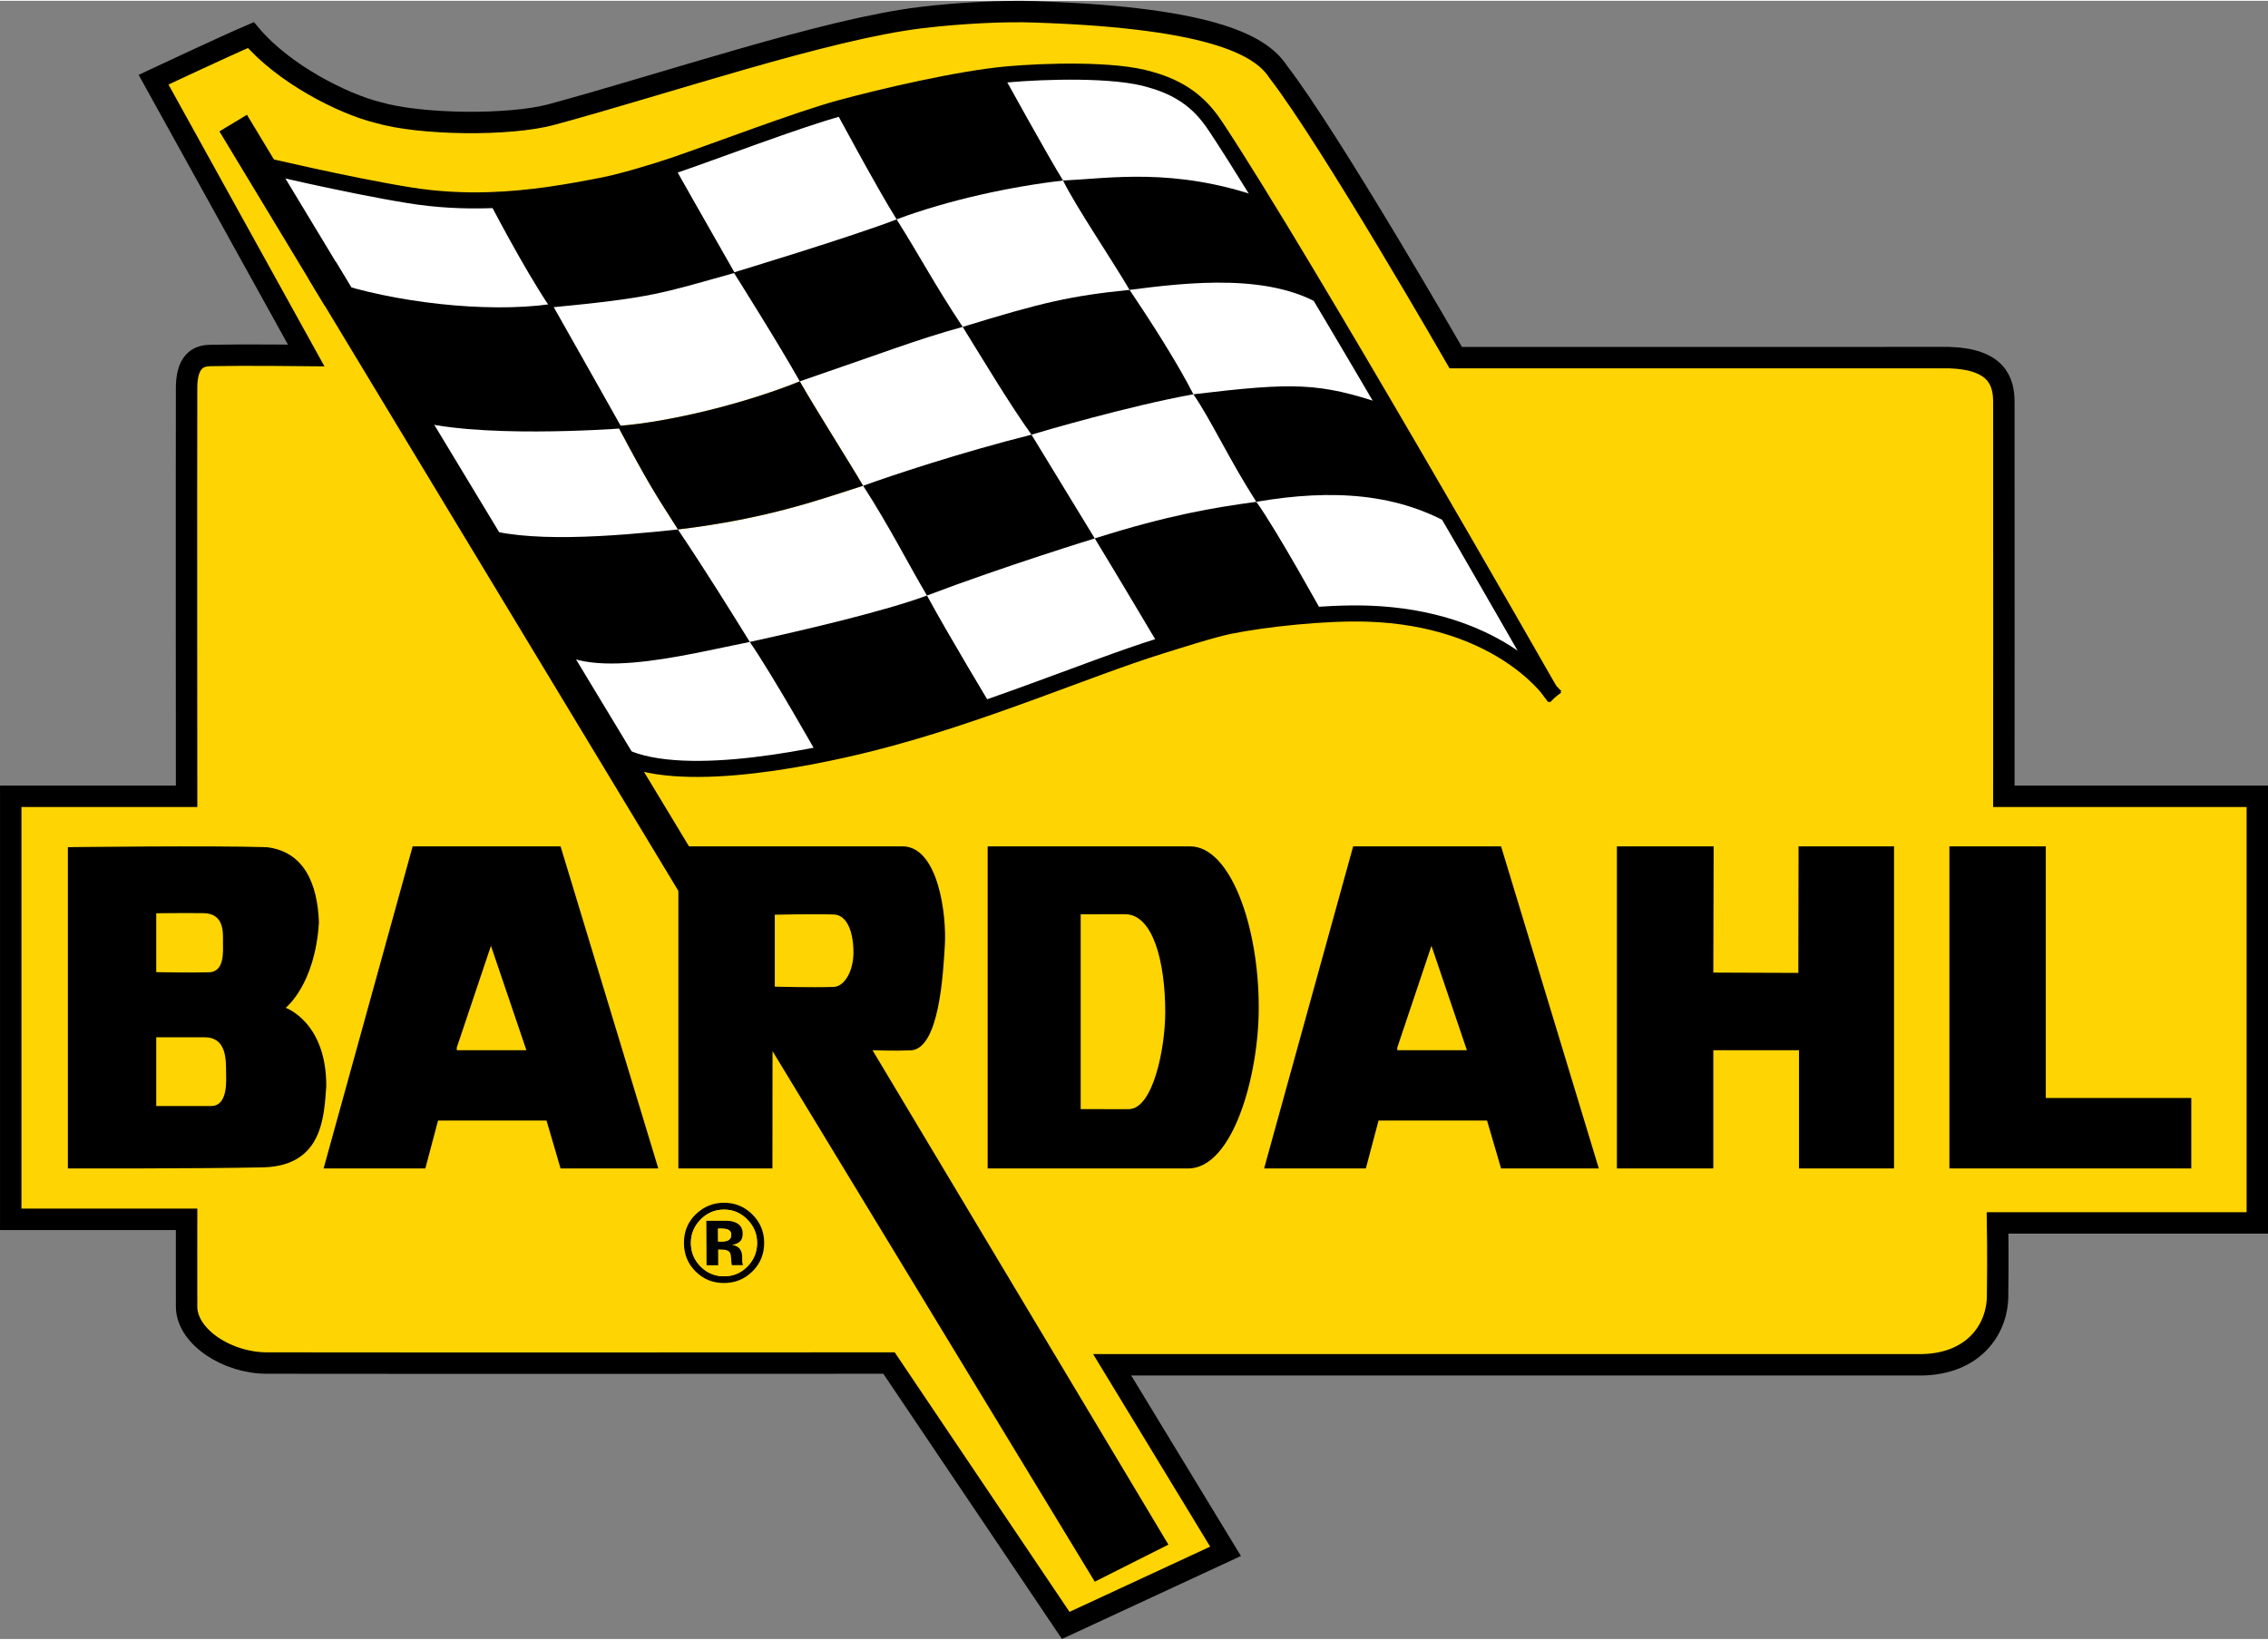
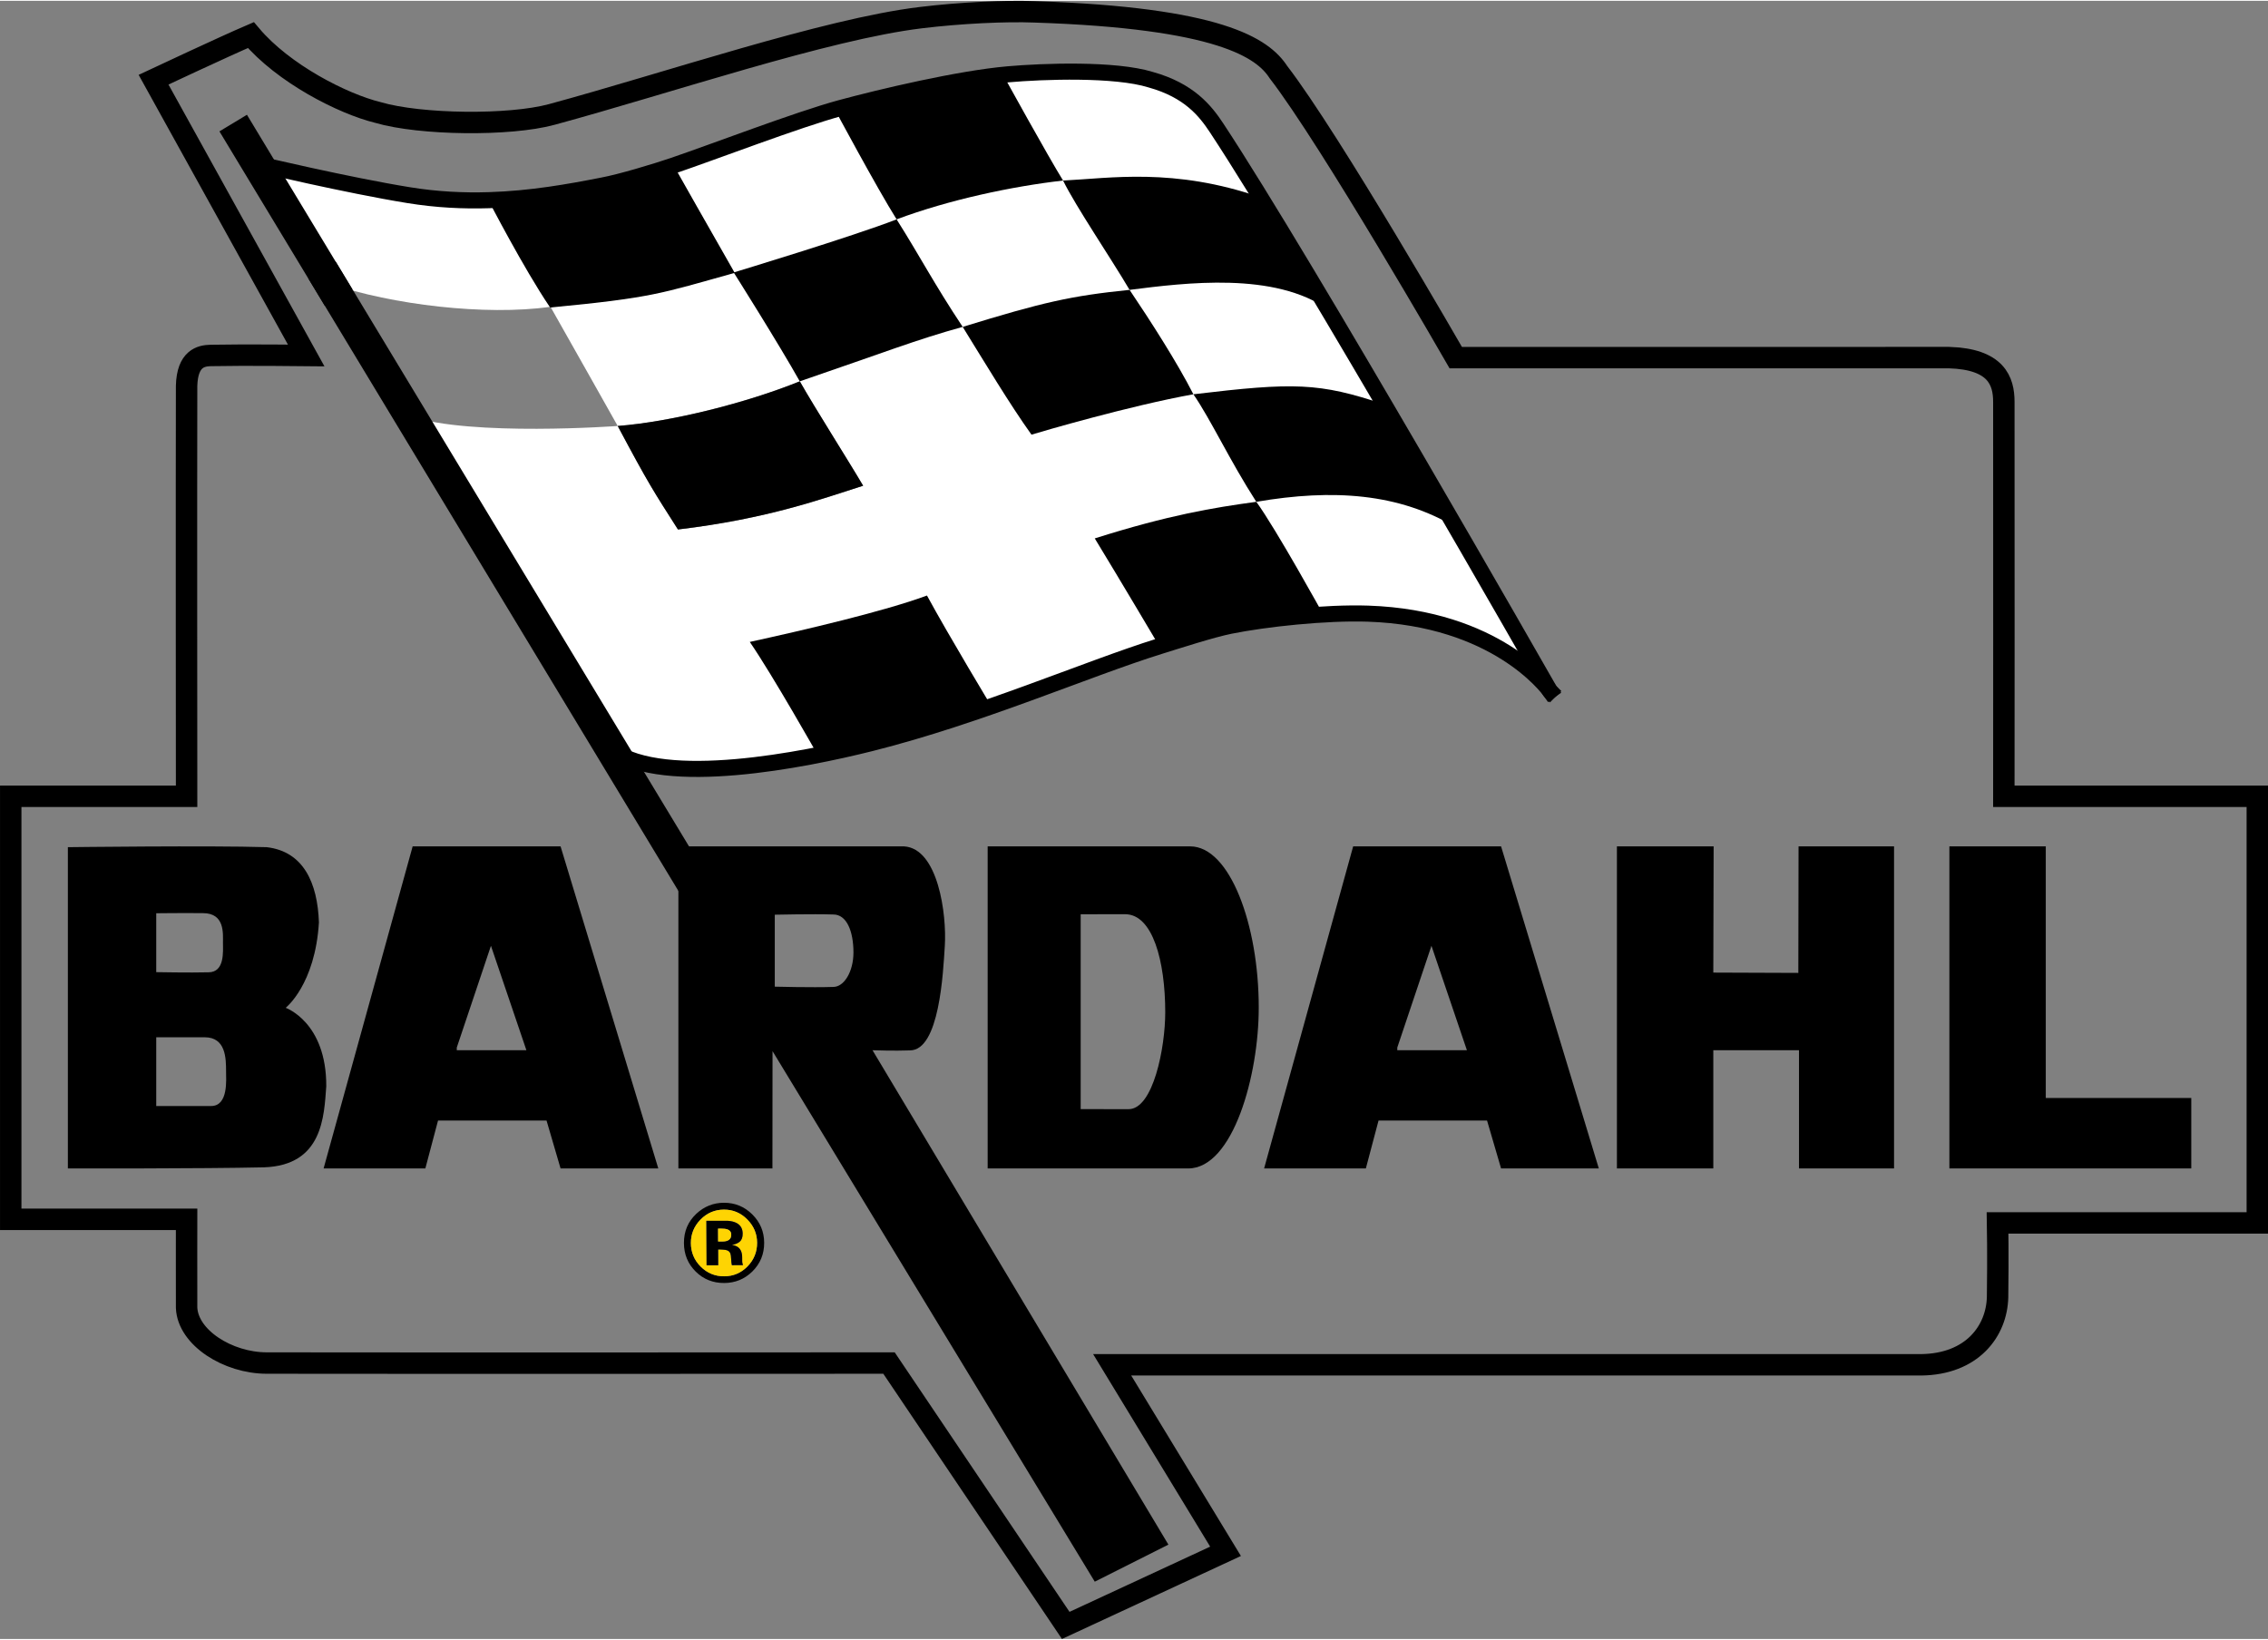
<svg xmlns="http://www.w3.org/2000/svg" xmlns:ns1="http://www.inkscape.org/namespaces/inkscape" xmlns:ns2="http://sodipodi.sourceforge.net/DTD/sodipodi-0.dtd" viewBox="0 0 529.375 382.418" width="372" height="269" id="svg2" version="1.1" ns1:version="0.48.3.1 r9886" ns2:docname="New document 1">
  <rect x="0" y="0" width="529.375" height="382.418" fill="#808080" stroke="none" />
  <defs id="defs4">
    <clipPath id="clipPath3207" clipPathUnits="userSpaceOnUse">
      <path id="path3209" d="m 145.685,96.591 14.982,0 0,-14.986 -14.982,0 0,14.986 z" ns1:connector-curvature="0" />
    </clipPath>
    <clipPath id="clipPath3115" clipPathUnits="userSpaceOnUse">
      <path id="path3117" d="m 66.127,307.833 241.26,0 0,-130.219 -241.26,0 0,130.219 z" ns1:connector-curvature="0" />
    </clipPath>
    <clipPath id="clipPath3091" clipPathUnits="userSpaceOnUse">
      <path id="path3093" d="m 202.397,163.149 50.62,0 0,-60.15 -50.62,0 0,60.15 z" ns1:connector-curvature="0" />
    </clipPath>
    <clipPath id="clipPath3075" clipPathUnits="userSpaceOnUse">
      <path id="path3077" d="m 144.647,163.149 91.5,0 0,-137.32 -91.5,0 0,137.32 z" ns1:connector-curvature="0" />
    </clipPath>
    <clipPath id="clipPath3059" clipPathUnits="userSpaceOnUse">
      <path id="path3061" d="m 254.017,163.149 62.5,0 0,-60.15 -62.5,0 0,60.15 z" ns1:connector-curvature="0" />
    </clipPath>
    <clipPath id="clipPath3043" clipPathUnits="userSpaceOnUse">
      <path id="path3045" d="m 78.397,163.149 62.5,0 0,-60.15 -62.5,0 0,60.15 z" ns1:connector-curvature="0" />
    </clipPath>
    <clipPath id="clipPath3027" clipPathUnits="userSpaceOnUse">
      <path id="path3029" d="m 30.647,163.145 48.25,0 0,-60.15 -48.25,0 0,60.15 z" ns1:connector-curvature="0" />
    </clipPath>
    <clipPath id="clipPath3007" clipPathUnits="userSpaceOnUse">
      <path id="path3009" d="m 19.977,319.055 419.5,0 0,-301.396 -419.5,0 0,301.396 z" ns1:connector-curvature="0" />
    </clipPath>
    <clipPath id="clipPath2999" clipPathUnits="userSpaceOnUse">
      <path id="path3001" d="m 0,340.157 453.543,0 L 453.543,0 0,0 0,340.157 z" ns1:connector-curvature="0" />
    </clipPath>
  </defs>
  <ns2:namedview id="base" pagecolor="#ffffff" bordercolor="#666666" borderopacity="1.0" ns1:pageopacity="0.0" ns1:pageshadow="2" ns1:zoom="0.35" ns1:cx="322.54933" ns1:cy="65.827132" ns1:document-units="px" ns1:current-layer="layer1" showgrid="false" fit-margin-top="0" fit-margin-left="0" fit-margin-right="0" fit-margin-bottom="0" ns1:window-width="451" ns1:window-height="475" ns1:window-x="50" ns1:window-y="50" ns1:window-maximized="0" />
  <g ns1:label="Layer 1" ns1:groupmode="layer" id="layer1" transform="translate(-52.451,-215.771)">
    <g id="g2995" transform="matrix(1.25,0,0,-1.25,29.984,617.094)">
      <g id="g2997" clip-path="url(#clipPath2999)">
        <g id="g3003">
          <g id="g3005" />
          <g id="g3011">
            <g clip-path="url(#clipPath3007)" id="g3013">
              <g transform="translate(439.477,172.499)" id="g3015">
-                 <path ns1:connector-curvature="0" d="m 0,0 0,-79.67 -48.5,0 c 0,0 0.11,-5.97 0,-13.83 -0.14,-6.36 -4.74,-12.58 -14.33,-12.67 l -151,0 21.17,-34.83 -29.84,-13.84 -33,49 c 0,0 -87.42,-0.05 -116.21,0 -7.25,0.01 -14.72,4.75 -14.95,10.33 -0.02,5.11 0,16.51 0,16.51 l -32.84,0 0,79 32.84,0 c 0,0 -0.05,58.45 0,76.66 0.14,5.11 2.69,5.63 4.5,5.67 6.2,0.13 17.83,0 17.83,0 l -28.5,51.5 c 0,0 13.31,6.25 18.17,8.33 6.08,-7.21 17.14,-12.83 23.71,-14.45 7.96,-2.34 24.62,-2.51 32.45,-0.38 21.54,5.84 51.16,15.93 68.88,18.08 7.53,0.92 15.96,1.3 21.29,1.09 34.54,-1.13 42.62,-6.75 45.54,-11.25 9.67,-12.52 33.12,-53.33 33.12,-53.33 0,0 70.81,0 92.07,0.01 8.86,-0.26 10.27,-4.35 10.27,-8.27 0.03,-18.89 0,-73.66 0,-73.66 L 0,0 z" style="fill:#fed403;fill-opacity:1;fill-rule:nonzero;stroke:none" id="path3017" />
-               </g>
+                 </g>
            </g>
          </g>
        </g>
        <g id="g3019" transform="translate(52.817,172.499)">
          <path ns1:connector-curvature="0" d="m 0,0 -32.84,0 0,-79 32.84,0 c 0,0 -0.02,-11.4 0,-16.51 0.23,-5.58 7.7,-10.32 14.95,-10.33 28.79,-0.05 116.21,0 116.21,0 l 33,-49 29.84,13.84 -21.17,34.83 151,0 c 9.59,0.09 14.19,6.31 14.33,12.67 0.11,7.86 0,13.83 0,13.83 l 48.5,0 0,79.67 -47.33,0 c 0,0 0.03,54.77 0,73.66 0,3.92 -1.41,8.01 -10.27,8.27 -21.26,-0.01 -92.07,-0.01 -92.07,-0.01 0,0 -23.45,40.81 -33.12,53.33 -2.92,4.5 -11,10.12 -45.54,11.25 -5.33,0.21 -13.76,-0.17 -21.29,-1.09 -17.72,-2.15 -47.34,-12.24 -68.88,-18.08 -7.83,-2.13 -24.49,-1.96 -32.45,0.38 -6.57,1.62 -17.63,7.24 -23.71,14.45 -4.86,-2.08 -18.17,-8.33 -18.17,-8.33 l 28.5,-51.5 c 0,0 -11.63,0.13 -17.83,0 C 2.69,82.29 0.14,81.77 0,76.66 -0.05,58.45 0,0 0,0 z" style="fill:none;stroke:#000000;stroke-width:4;stroke-linecap:butt;stroke-linejoin:miter;stroke-miterlimit:10;stroke-opacity:1;stroke-dasharray:none" id="path3021" />
        </g>
        <g id="g3023">
          <g id="g3025" />
          <g id="g3031">
            <g clip-path="url(#clipPath3027)" id="g3033">
              <g transform="translate(59.607,145.139)" id="g3035">
                <path ns1:connector-curvature="0" d="M 0,0 C 0,1.73 0.37,5.55 -3.75,5.54 -7.5,5.58 -12.46,5.52 -12.46,5.52 l 0,-11 c 0,0 6.37,-0.12 9.71,-0.03 C 0.37,-5.54 0,-1.58 0,0 m -2.21,-30.48 c 3.25,0 2.79,5 2.79,6.42 0,2.5 -0.04,6.42 -4,6.42 l -9.04,0 0,-12.84 10.25,0 z m 13.92,18.34 c 0,0 7.64,-2.67 7.58,-14.67 -0.42,-5.57 -0.63,-14.75 -11.63,-15.12 -11.37,-0.26 -36.62,-0.21 -36.62,-0.21 l 0,60 c 0,0 26.38,0.33 37.12,0 6.88,-0.79 9.5,-6.67 9.76,-14.05 -0.71,-11.66 -6.21,-15.95 -6.21,-15.95" style="fill:#000000;fill-opacity:1;fill-rule:nonzero;stroke:none" id="path3037" />
              </g>
            </g>
          </g>
        </g>
        <g id="g3039">
          <g id="g3041" />
          <g id="g3047">
            <g clip-path="url(#clipPath3043)" id="g3049">
              <g transform="translate(116.267,125.079)" id="g3051">
                <path ns1:connector-curvature="0" d="M 0,0 -6.62,19.5 -13,0.5 -13,0 0,0 z m 6.38,38.07 18.25,-60.15 -18.25,0 -2.62,8.95 -20.26,0 -2.37,-8.95 -19,0 16.63,60.15 27.62,0 z" style="fill:#000000;fill-opacity:1;fill-rule:nonzero;stroke:none" id="path3053" />
              </g>
            </g>
          </g>
        </g>
        <g id="g3055">
          <g id="g3057" />
          <g id="g3063">
            <g clip-path="url(#clipPath3059)" id="g3065">
              <g transform="translate(291.887,125.079)" id="g3067">
                <path ns1:connector-curvature="0" d="M 0,0 -6.62,19.5 -13,0.5 -13,0 0,0 z m 6.38,38.07 18.25,-60.15 -18.25,0 -2.62,8.95 -20.26,0 -2.37,-8.95 -19,0 16.63,60.15 27.62,0 z" style="fill:#000000;fill-opacity:1;fill-rule:nonzero;stroke:none" id="path3069" />
              </g>
            </g>
          </g>
        </g>
        <g id="g3071">
          <g id="g3073" />
          <g id="g3079">
            <g clip-path="url(#clipPath3075)" id="g3081">
              <g transform="translate(177.337,143.329)" id="g3083">
                <path ns1:connector-curvature="0" d="M 0,0 C 0,3.94 -1.25,7.14 -3.81,7.1 -7.56,7.22 -14.69,7.06 -14.69,7.06 l 0,-13.44 c 0,0 7,-0.18 10.88,-0.05 C -1.75,-6.47 0,-3.56 0,0 m 3.56,-18.25 55.25,-92.33 -13.75,-6.92 -60.17,99.08 -0.02,-21.91 -17.56,0 0,60.15 42.13,0 c 6.37,-0.38 7.99,-12.68 7.62,-18.57 -0.32,-5.07 -1,-19.5 -6.5,-19.53 -2.87,-0.12 -7,0.03 -7,0.03" style="fill:#000000;fill-opacity:1;fill-rule:nonzero;stroke:none" id="path3085" />
              </g>
            </g>
          </g>
        </g>
        <g id="g3087">
          <g id="g3089" />
          <g id="g3095">
            <g clip-path="url(#clipPath3091)" id="g3097">
              <g transform="translate(228.707,114.069)" id="g3099">
                <path ns1:connector-curvature="0" d="m 0,0 c 4.63,0 6.85,11.57 6.85,18.07 0,9.6 -2.34,18.34 -7.5,18.34 -4.09,0.01 -8.29,-0.01 -8.29,-0.01 l 0,-36.39 c 0,0 4.79,-0.02 8.94,-0.01 M 24.31,19 C 24.33,6.32 19.5,-11.07 11.13,-11.07 l -37.44,0 0,60.15 37.81,0 c 7.44,0 12.81,-14.7 12.81,-30.08" style="fill:#000000;fill-opacity:1;fill-rule:nonzero;stroke:none" id="path3101" />
              </g>
            </g>
          </g>
        </g>
        <g id="g3103" transform="translate(319.897,163.149)">
          <path ns1:connector-curvature="0" d="m 0,0 0,-60.15 18,0 0,22.08 16,0 0,-22.08 17.75,0 L 51.75,0 33.917,0 33.875,-23.631 18,-23.572 18.062,0 0,0 z" style="fill:#000000;fill-opacity:1;fill-rule:nonzero;stroke:none" id="path3105" />
        </g>
        <g id="g3107" transform="translate(381.98,163.149)">
          <path ns1:connector-curvature="0" d="m 0,0 18,0 0,-46.987 27.167,0 0,-13.163 L 0,-60.15 0,0 z" style="fill:#000000;fill-opacity:1;fill-rule:nonzero;stroke:none" id="path3109" />
        </g>
        <g id="g3111">
          <g id="g3113" />
          <g id="g3119">
            <g clip-path="url(#clipPath3115)" id="g3121">
              <g transform="translate(307.387,192.179)" id="g3123">
                <path ns1:connector-curvature="0" d="m 0,0 c -0.45,0.62 -10.08,13.62 -33.93,14.43 -7.97,0.27 -19.27,-0.96 -25.81,-2.28 -3.39,-0.68 -9.94,-2.8 -13.19,-3.81 -13.6,-4.24 -33.52,-12.99 -53.89,-18.11 -12.59,-3.16 -38.44,-8.29 -48.29,-1.3 l -37.68,62.36 c 11.38,-3.81 38.72,-1.81 38.72,-1.81 5.83,-10.95 6.71,-12.21 11.25,-19.33 16.83,2 26.96,5.75 34.58,8.17 -2.79,4.75 -9,14.5 -11.83,19.5 -10.09,-4.09 -24.17,-7.59 -34,-8.34 0,0 -9,16 -12.55,22.25 19.13,1.84 20.46,2.59 34.21,6.42 -3.45,6 -11.33,19.94 -11.33,19.94 7.8,2.66 23.23,8.58 31.19,10.75 7.7,2.09 22.23,5.51 31.31,6.31 6.65,0.59 20.06,1.06 26.69,-1 7.19,-2 10.21,-5.82 12.31,-9 C -45.57,79.89 -0.84,1.47 0,0" style="fill:#ffffff;fill-opacity:1;fill-rule:nonzero;stroke:none" id="path3125" />
              </g>
              <g transform="translate(167.317,249.999)" id="g3127">
                <path ns1:connector-curvature="0" d="m 0,0 c 2.83,-5 9.04,-14.75 11.83,-19.5 -7.62,-2.42 -17.75,-6.17 -34.58,-8.17 -4.54,7.12 -5.42,8.38 -11.25,19.33 9.83,0.75 23.91,4.25 34,8.34" style="fill:#000000;fill-opacity:1;fill-rule:nonzero;stroke:none" id="path3129" />
              </g>
              <g transform="translate(143.647,290.269)" id="g3131">
                <path ns1:connector-curvature="0" d="m 0,0 c 0,0 7.88,-13.94 11.33,-19.94 -13.75,-3.83 -15.08,-4.58 -34.21,-6.42 -4.91,7.25 -11.45,19.92 -11.45,19.92 7.82,0.24 14.92,1.51 21.21,2.75 C -9.77,-3.07 -3.23,-1.1 0,0" style="fill:#000000;fill-opacity:1;fill-rule:nonzero;stroke:none" id="path3133" />
              </g>
              <g transform="translate(120.767,263.909)" id="g3135">
-                 <path ns1:connector-curvature="0" d="m 0,0 c 3.55,-6.25 12.55,-22.25 12.55,-22.25 0,0 -27.34,-2 -38.72,1.81 L -41.11,4.3 C -29.55,0.39 -12.24,-1.7 0,0" style="fill:#000000;fill-opacity:1;fill-rule:nonzero;stroke:none" id="path3137" />
-               </g>
+                 </g>
              <g transform="translate(109.317,283.829)" id="g3139">
                <path ns1:connector-curvature="0" d="m 0,0 c 0,0 6.54,-12.67 11.45,-19.92 -12.24,-1.7 -29.55,0.39 -41.11,4.3 l -0.01,0 -13.52,22.38 c 0,0 16.72,-3.97 28.14,-5.82 C -9.78,0.08 -4.75,-0.15 0,0" style="fill:#ffffff;fill-opacity:1;fill-rule:nonzero;stroke:none" id="path3141" />
              </g>
            </g>
          </g>
        </g>
        <g id="g3143" transform="translate(79.657,268.209)">
          <path ns1:connector-curvature="0" d="M 0,0 14.94,-24.74 52.62,-87.1 66.49,-110.06" style="fill:none;stroke:#000000;stroke-width:6;stroke-linecap:square;stroke-linejoin:miter;stroke-miterlimit:10;stroke-opacity:1;stroke-dasharray:none" id="path3145" />
        </g>
        <g id="g3147" transform="translate(63.067,295.659)">
          <path ns1:connector-curvature="0" d="M 0,0 3.06,-5.07 16.58,-27.45" style="fill:none;stroke:#000000;stroke-width:6;stroke-linecap:square;stroke-linejoin:miter;stroke-miterlimit:10;stroke-opacity:1;stroke-dasharray:none" id="path3149" />
        </g>
        <g id="g3151" transform="translate(307.397,192.159)">
          <path ns1:connector-curvature="0" d="m 0,0 c 0,0 -0.01,0.01 -0.01,0.02 -0.84,1.47 -45.57,79.89 -62.24,105.15 -2.1,3.18 -5.12,7 -12.31,9 -6.63,2.06 -20.04,1.59 -26.69,1 -9.08,-0.8 -23.61,-4.22 -31.31,-6.31 -7.96,-2.17 -23.39,-8.09 -31.19,-10.75 -3.23,-1.1 -9.77,-3.07 -13.12,-3.69 -6.29,-1.24 -13.39,-2.51 -21.21,-2.75 -4.75,-0.15 -9.78,0.08 -15.05,0.94 -11.42,1.85 -28.14,5.82 -28.14,5.82" style="fill:none;stroke:#000000;stroke-width:3;stroke-linecap:square;stroke-linejoin:miter;stroke-miterlimit:10;stroke-opacity:1;stroke-dasharray:none" id="path3153" />
        </g>
        <g id="g3155" transform="translate(132.277,181.109)">
          <path ns1:connector-curvature="0" d="m 0,0 c 9.85,-6.99 35.7,-1.86 48.29,1.3 20.37,5.12 40.29,13.87 53.89,18.11 3.25,1.01 9.8,3.13 13.19,3.81 6.54,1.32 17.84,2.55 25.81,2.28 23.85,-0.81 33.48,-13.81 33.93,-14.43" style="fill:none;stroke:#000000;stroke-width:3;stroke-linecap:square;stroke-linejoin:miter;stroke-miterlimit:10;stroke-opacity:1;stroke-dasharray:none" id="path3157" />
        </g>
        <g id="g3159" transform="translate(109.317,283.829)">
          <path ns1:connector-curvature="0" d="m 0,0 c 0,0 6.54,-12.67 11.45,-19.92 19.13,1.84 20.46,2.59 34.21,6.42 -3.45,6 -11.33,19.94 -11.33,19.94" style="fill:none;stroke:#000000;stroke-width:0.25;stroke-linecap:square;stroke-linejoin:miter;stroke-miterlimit:10;stroke-opacity:1;stroke-dasharray:none" id="path3161" />
        </g>
        <g id="g3163" transform="translate(79.647,268.209)">
-           <path ns1:connector-curvature="0" d="m 0,0 0.01,0 c 11.56,-3.91 28.87,-6 41.11,-4.3 3.55,-6.25 12.55,-22.25 12.55,-22.25 0,0 -27.34,-2 -38.72,1.81" style="fill:none;stroke:#000000;stroke-width:1;stroke-linecap:butt;stroke-linejoin:miter;stroke-miterlimit:10;stroke-opacity:1;stroke-dasharray:none" id="path3165" />
-         </g>
+           </g>
        <g id="g3167" transform="translate(106.989,222.96)">
-           <path ns1:connector-curvature="0" d="m 0,0 c 8.732,-3.345 25.771,-1.881 37.574,-0.631 5.583,-8.322 10.083,-15.625 13.417,-21 -12.25,-2.417 -33.02,-8.113 -38.401,0.792" style="fill:#000000;fill-opacity:1;fill-rule:nonzero;stroke:none" id="path3169" />
-         </g>
+           </g>
        <g id="g3171" transform="translate(170.674,180.191)">
          <path ns1:connector-curvature="0" d="m 0,0 c 0,0 -8.402,14.902 -12.694,21.138 9.976,2.178 25.25,5.75 33.084,8.666 C 24.556,22.138 32.62,8.791 32.62,8.791" style="fill:#000000;fill-opacity:1;fill-rule:nonzero;stroke:none" id="path3173" />
        </g>
        <g id="g3175" transform="translate(191.063,209.995)">
-           <path ns1:connector-curvature="0" d="m 0,0 c -3.5,5.917 -7.042,12.965 -11.917,20.5 5.233,1.883 17.864,6.12 31.435,9.541 C 23.208,23.958 31.333,10.667 31.333,10.667 31.333,10.667 14.5,5.5 0,0" style="fill:#000000;fill-opacity:1;fill-rule:nonzero;stroke:none" id="path3177" />
-         </g>
+           </g>
        <g id="g3179" transform="translate(234.457,200.519)">
          <path ns1:connector-curvature="0" d="M 0,0 C 0,0 -7.685,12.977 -12.06,20.143 1.69,24.497 10.096,25.891 18.107,26.977 21.857,21.81 30.604,5.935 30.604,5.935" style="fill:#000000;fill-opacity:1;fill-rule:nonzero;stroke:none" id="path3181" />
        </g>
        <g id="g3183" transform="translate(210.581,240.037)">
          <path ns1:connector-curvature="0" d="M 0,0 C 1.766,0.545 18.349,5.405 30.232,7.542 27.19,13.521 22.19,21.292 18.315,27.042 7.315,25.917 2.144,24.738 -12.845,20.128 -8.845,13.669 -4.06,5.667 0,0" style="fill:#000000;fill-opacity:1;fill-rule:nonzero;stroke:none" id="path3185" />
        </g>
        <g id="g3187" transform="translate(167.313,249.995)">
          <path ns1:connector-curvature="0" d="m 0,0 c -3.917,7 -12.337,20.333 -12.337,20.333 0,0 22.337,6.76 30.42,9.917 4.339,-6.862 6.998,-12.037 12.34,-20.081 C 21.673,7.752 15.94,5.455 0,0" style="fill:#000000;fill-opacity:1;fill-rule:nonzero;stroke:none" id="path3189" />
        </g>
        <g id="g3191" transform="translate(289.812,222.732)">
          <path ns1:connector-curvature="0" d="m 0,0 c -10.607,6.359 -22.916,7.222 -37.249,4.764 -5.033,7.826 -8.417,15.226 -11.75,20.083 18.833,2.25 23.458,2.188 35.628,-1.885" style="fill:#000000;fill-opacity:1;fill-rule:nonzero;stroke:none" id="path3193" />
        </g>
        <g id="g3195" transform="translate(266,263.39)">
          <path ns1:connector-curvature="0" d="m 0,0 c -10.02,7.105 -26.604,5.022 -37.104,3.688 -3.583,6.084 -10,15.5 -12.416,20.417 8.75,0.417 20.694,2.476 36.873,-3.142" style="fill:#000000;fill-opacity:1;fill-rule:nonzero;stroke:none" id="path3197" />
        </g>
        <g id="g3199" transform="translate(173.872,300.748)">
          <path ns1:connector-curvature="0" d="m 0,0 c 0,0 7.858,-14.669 11.525,-20.502 9.779,3.666 21.583,6.166 31.083,7.25 -2.75,4.416 -11.207,19.75 -11.207,19.75" style="fill:#000000;fill-opacity:1;fill-rule:nonzero;stroke:none" id="path3201" />
        </g>
        <g id="g3203">
          <g id="g3205" />
          <g id="g3211">
            <g clip-path="url(#clipPath3207)" id="g3213">
              <g transform="translate(157.554,84.706)" id="g3215">
                <path ns1:connector-curvature="0" d="m 0,0 c 1.199,1.233 1.799,2.707 1.791,4.42 -0.006,1.667 -0.613,3.11 -1.818,4.332 -1.219,1.243 -2.68,1.86 -4.378,1.854 -1.723,-0.01 -3.184,-0.64 -4.392,-1.891 -1.188,-1.226 -1.78,-2.674 -1.776,-4.349 0.01,-1.735 0.626,-3.207 1.842,-4.414 1.213,-1.207 2.669,-1.807 4.378,-1.799 C -2.65,-1.841 -1.202,-1.224 0,0 M 3.112,4.425 C 3.122,2.3 2.38,0.503 0.89,-0.962 -0.561,-2.377 -2.309,-3.09 -4.347,-3.1 c -2.108,-0.01 -3.887,0.705 -5.336,2.145 -1.448,1.437 -2.178,3.209 -2.186,5.315 -0.01,2.187 0.76,4.013 2.313,5.469 1.458,1.363 3.172,2.048 5.142,2.057 2.07,0.009 3.84,-0.718 5.309,-2.174 C 2.364,8.254 3.102,6.493 3.112,4.425" style="fill:#000000;fill-opacity:1;fill-rule:nonzero;stroke:none" id="path3217" />
              </g>
              <g transform="translate(156.707,84.946)" id="g3219">
                <path ns1:connector-curvature="0" d="M 0,0 -0.068,0.236 C -0.097,0.315 -0.116,0.398 -0.125,0.479 -0.136,0.558 -0.142,0.64 -0.142,0.722 l -0.006,0.741 c 0,0.848 -0.25,1.466 -0.738,1.857 -0.265,0.211 -0.659,0.367 -1.181,0.472 0.57,0.063 1.047,0.251 1.435,0.566 0.389,0.314 0.583,0.818 0.576,1.517 0,0.915 -0.373,1.575 -1.113,1.977 C -1.604,8.09 -2.15,8.227 -2.809,8.274 -2.924,8.278 -3.494,8.28 -4.518,8.28 -5.545,8.278 -6.321,8.278 -6.833,8.278 l 0.038,-8.307 2.171,0.009 -0.013,2.939 0.459,0 0.477,-0.027 C -3.365,2.873 -3.118,2.83 -2.957,2.76 -2.656,2.649 -2.455,2.445 -2.344,2.153 -2.276,1.979 -2.23,1.639 -2.206,1.14 -2.185,0.64 -2.141,0.255 -2.072,-0.01 L 0,0 z M 2.638,4.18 C 2.646,2.467 2.046,0.993 0.847,-0.24 c -1.202,-1.224 -2.65,-1.841 -4.354,-1.847 -1.708,-0.008 -3.164,0.592 -4.377,1.798 -1.216,1.208 -1.832,2.68 -1.842,4.415 -0.004,1.675 0.588,3.123 1.775,4.349 1.208,1.251 2.67,1.881 4.393,1.891 C -1.86,10.372 -0.399,9.755 0.82,8.512 2.025,7.29 2.632,5.846 2.638,4.18" style="fill:#fed403;fill-opacity:1;fill-rule:nonzero;stroke:none" id="path3221" />
              </g>
              <g transform="translate(154.095,89.67)" id="g3223">
                <path ns1:connector-curvature="0" d="m 0,0 c 0.284,0.207 0.427,0.535 0.424,0.987 -0.002,0.457 -0.226,0.77 -0.672,0.945 -0.3,0.115 -0.721,0.169 -1.262,0.166 l -0.531,-0.002 0.012,-2.408 0.842,0.003 C -0.676,-0.306 -0.283,-0.203 0,0 M 2.544,-4.489 2.612,-4.724 0.54,-4.734 c -0.069,0.264 -0.113,0.649 -0.134,1.149 -0.023,0.5 -0.07,0.839 -0.138,1.014 -0.111,0.291 -0.312,0.496 -0.613,0.607 -0.16,0.07 -0.408,0.113 -0.744,0.131 l -0.477,0.027 -0.458,0 0.012,-2.938 -2.171,-0.009 -0.038,8.306 c 0.513,0 1.288,0 2.315,0.003 1.024,0 1.594,-0.003 1.709,-0.006 C 0.462,3.502 1.008,3.365 1.443,3.128 2.183,2.725 2.556,2.066 2.557,1.151 2.563,0.452 2.369,-0.053 1.98,-0.367 1.592,-0.681 1.115,-0.869 0.545,-0.933 1.067,-1.038 1.462,-1.194 1.726,-1.404 2.214,-1.796 2.464,-2.413 2.464,-3.262 l 0.007,-0.74 c 0,-0.083 0.005,-0.164 0.016,-0.243 0.01,-0.082 0.028,-0.164 0.057,-0.244" style="fill:#000000;fill-opacity:1;fill-rule:nonzero;stroke:none" id="path3225" />
              </g>
              <g transform="translate(154.519,90.657)" id="g3227">
                <path ns1:connector-curvature="0" d="M 0,0 C 0.004,-0.452 -0.14,-0.78 -0.424,-0.987 -0.707,-1.19 -1.1,-1.292 -1.611,-1.296 l -0.842,-0.003 -0.011,2.408 0.53,0.002 C -1.393,1.115 -0.972,1.06 -0.672,0.945 -0.226,0.771 -0.002,0.457 0,0" style="fill:#fed403;fill-opacity:1;fill-rule:nonzero;stroke:none" id="path3229" />
              </g>
            </g>
          </g>
        </g>
      </g>
    </g>
  </g>
</svg>